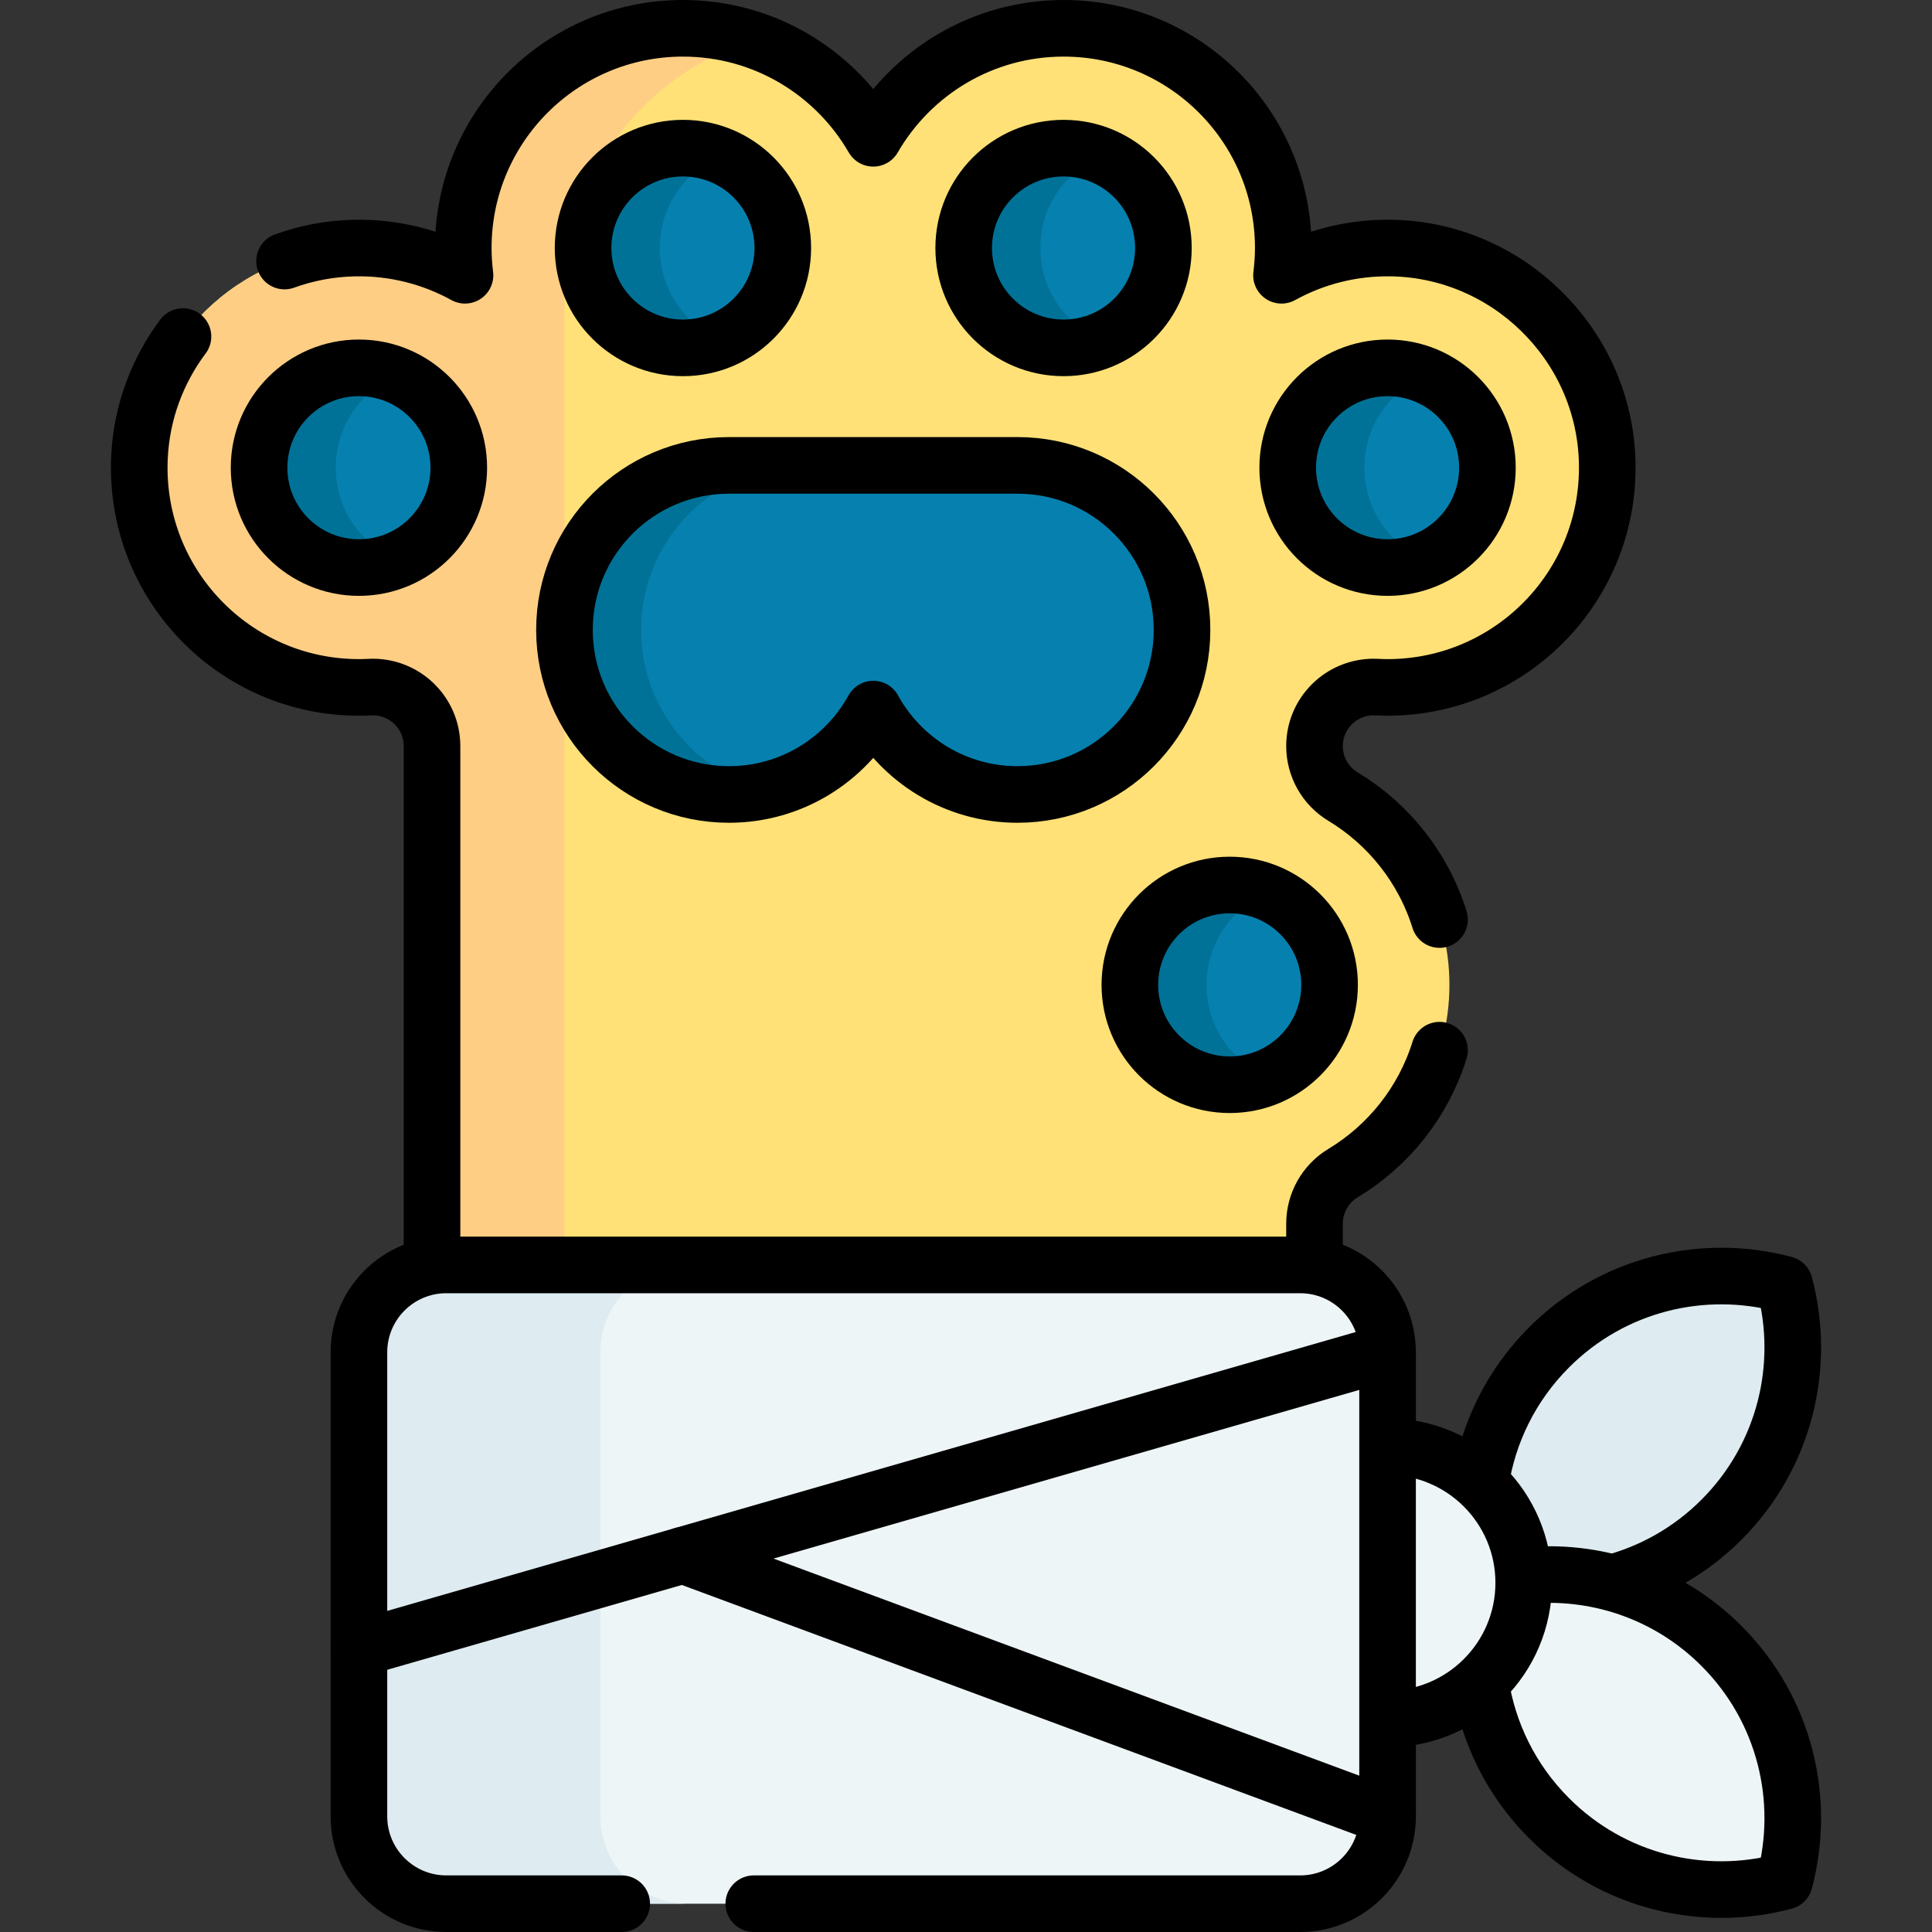
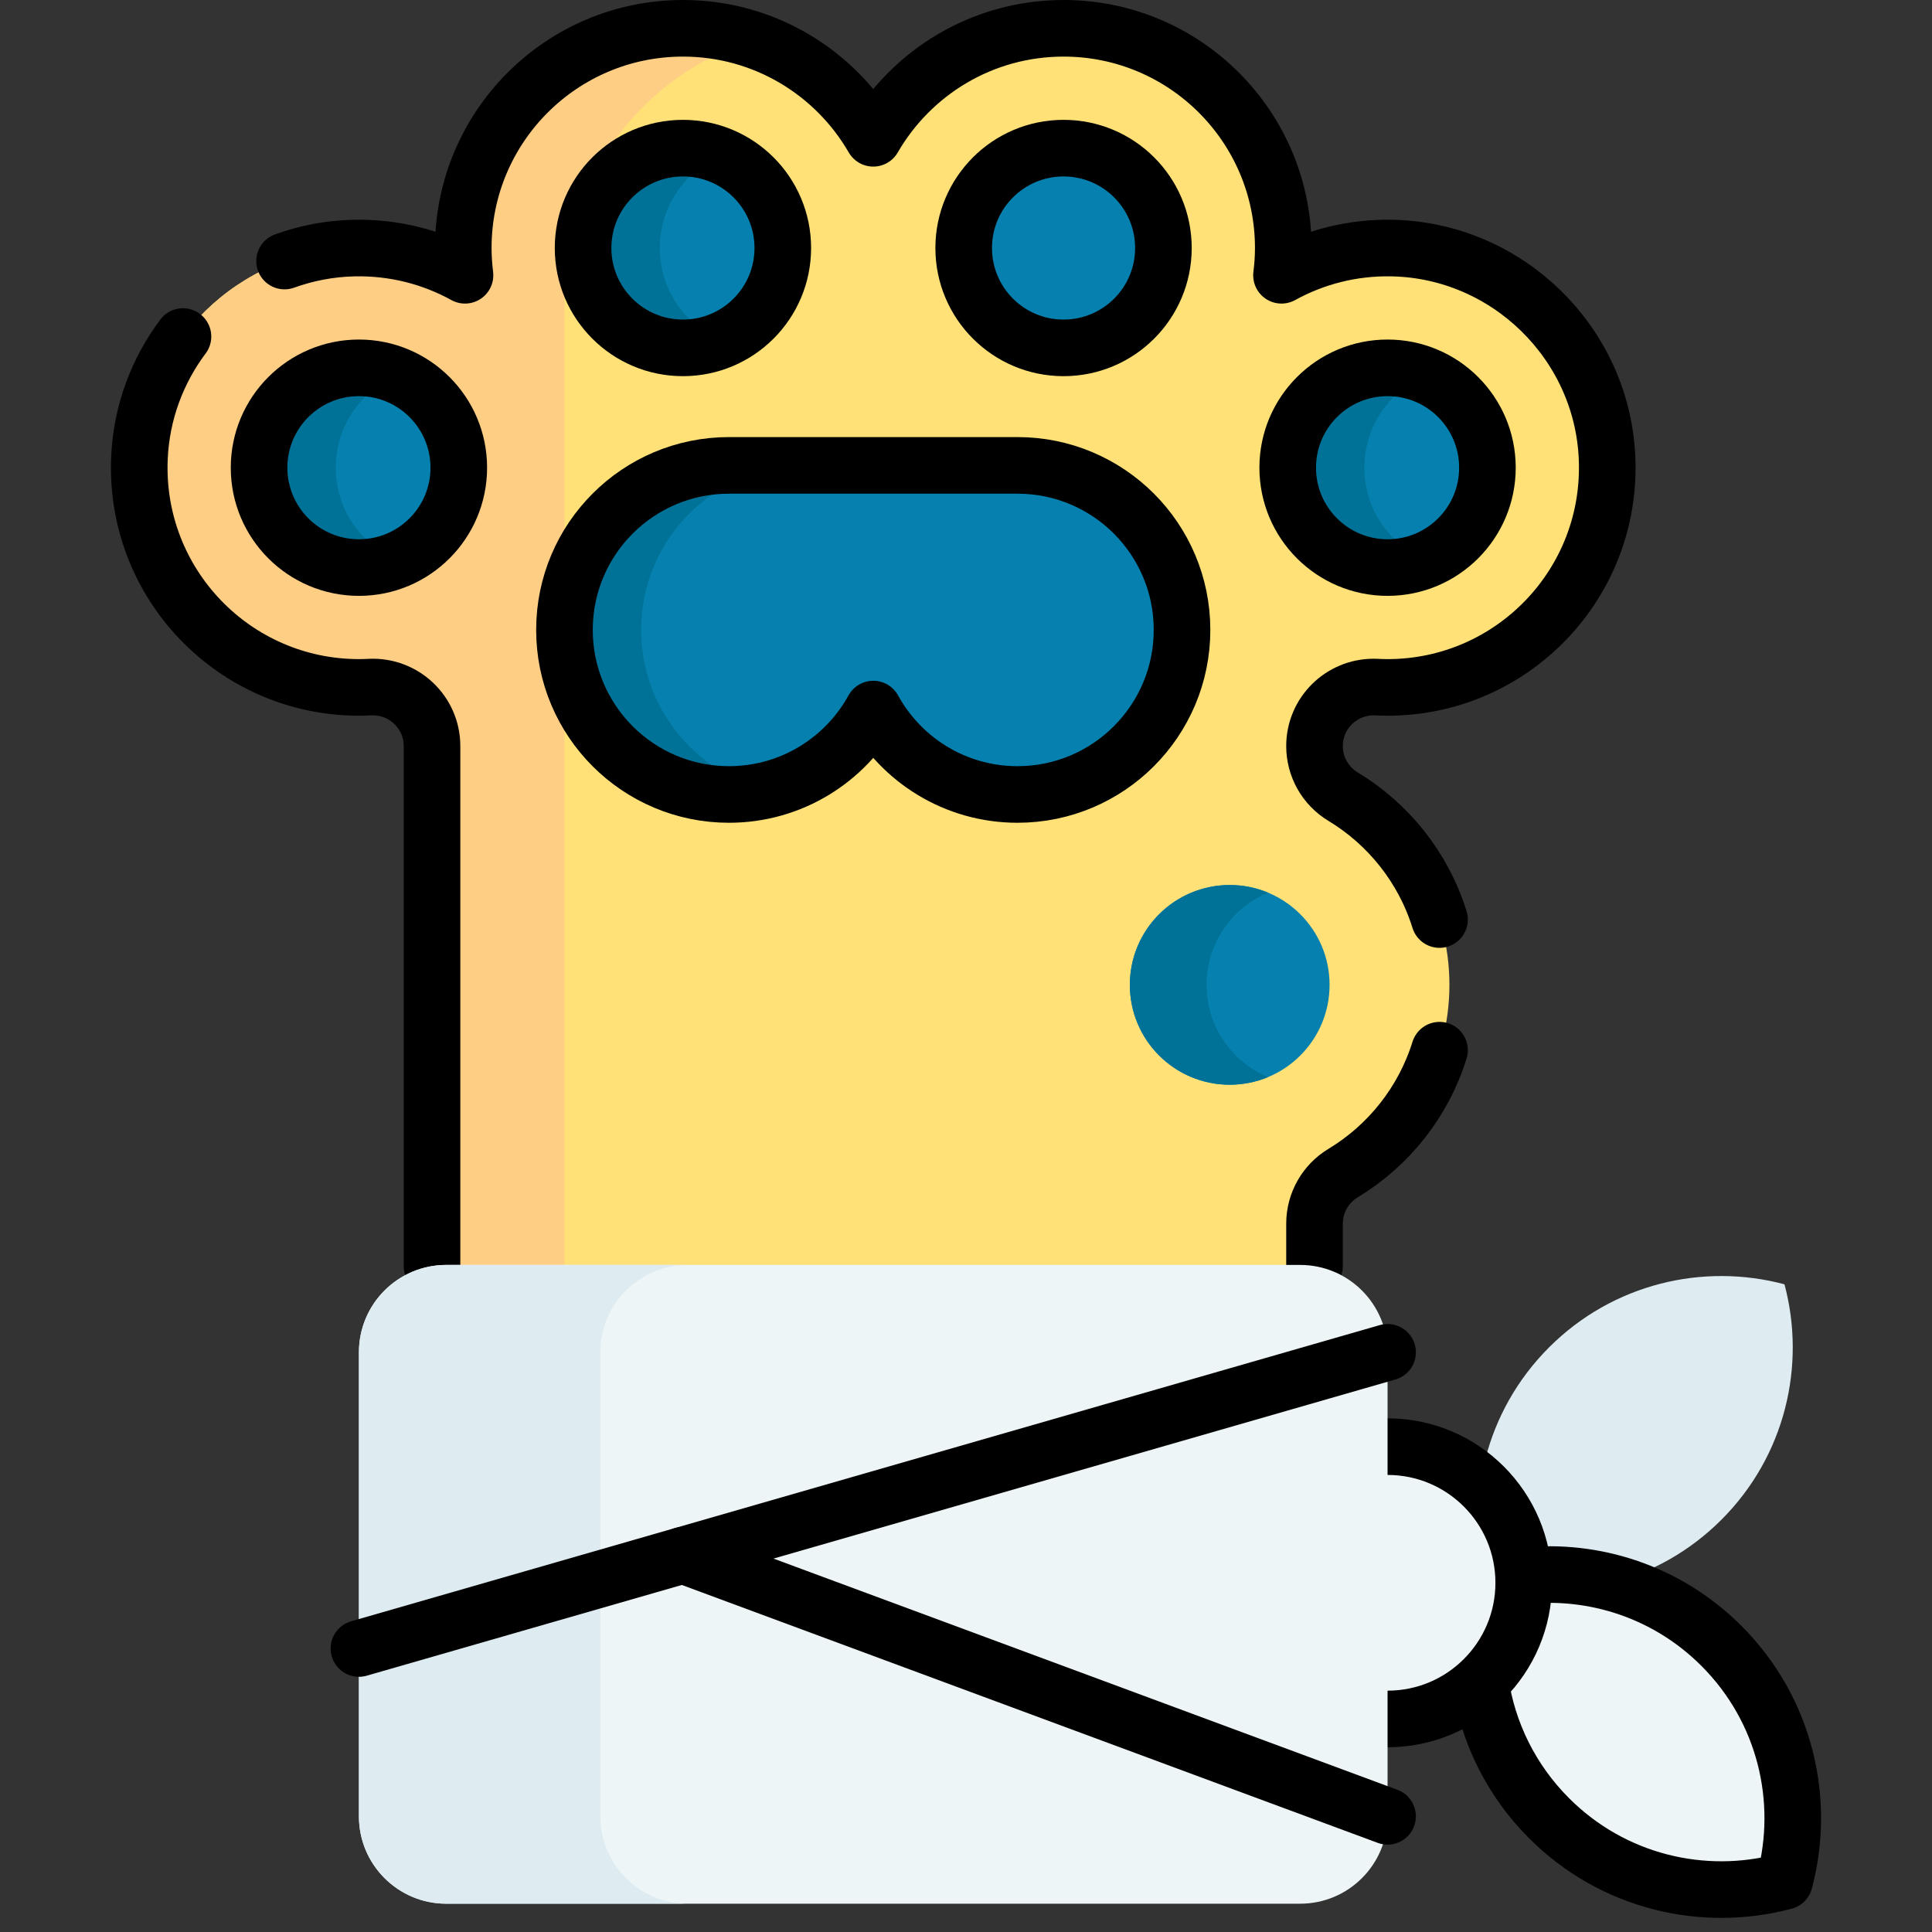
<svg xmlns="http://www.w3.org/2000/svg" version="1.1" id="Capa_1" x="0px" y="0px" viewBox="0 0 512 512" style="enable-background:new 0 0 512 512;" xml:space="preserve" width="512" height="512">
  <rect x="0" y="0" width="512" height="512" fill="#333333" stroke="none" />
  <g>
    <path style="fill:#FFE177;" d="M348.35,197.72c0,5.49,2.88,10.57,7.58,13.4c16.89,10.19,28.18,28.72,28.18,49.88&#10;&#09;&#09;c0,21.17-11.29,39.69-28.18,49.88c-4.7,2.83-7.58,7.91-7.58,13.4v157.07H114.49V197.72c0-8.96-7.52-16.07-16.47-15.62&#10;&#09;&#09;c-0.96,0.04-1.93,0.07-2.9,0.07c-33.05,0-59.66-27.53-58.16-60.91c1.37-30.41,26.44-54.86,56.88-55.52&#10;&#09;&#09;c10.67-0.23,20.7,2.42,29.39,7.22c-0.3-2.37-0.47-4.78-0.47-7.24c0-32.15,26.07-58.22,58.23-58.22c6.59,0,12.92,1.09,18.82,3.12&#10;&#09;&#09;c13.42,4.58,24.62,13.93,31.61,26.03C241.48,19.23,260.29,7.5,281.85,7.5c32.16,0,58.22,26.07,58.22,58.22&#10;&#09;&#09;c0,2.46-0.16,4.87-0.46,7.24c8.68-4.8,18.72-7.45,29.39-7.22c30.43,0.66,55.51,25.11,56.88,55.52&#10;&#09;&#09;c1.5,33.38-25.11,60.91-58.16,60.91c-0.97,0-1.94-0.03-2.9-0.07c-0.27-0.01-0.54-0.02-0.81-0.02&#10;&#09;&#09;C355.409,182.08,348.35,189.03,348.35,197.72z" />
    <path style="fill:#FECE85;" d="M199.81,10.62c-29.08,8.9-50.23,35.97-50.23,67.96v270.75l-35.09,13.26V197.72&#10;&#09;&#09;c0-8.96-7.52-16.07-16.47-15.62c-0.96,0.04-1.93,0.07-2.9,0.07c-33.05,0-59.66-27.53-58.16-60.91&#10;&#09;&#09;c1.37-30.41,26.44-54.86,56.88-55.52c10.67-0.23,20.7,2.42,29.39,7.22c-0.3-2.37-0.47-4.78-0.47-7.24&#10;&#09;&#09;c0-32.15,26.07-58.22,58.23-58.22C187.58,7.5,193.909,8.59,199.81,10.62z" />
    <path style="fill:#FECE85;" d="M393.096,71.589c-0.89,0.43-1.77,0.88-2.64,1.36c0.1-0.82,0.19-1.64,0.26-2.46&#10;&#09;&#09;C391.526,70.839,392.316,71.2,393.096,71.589z" />
    <path style="fill:#FECE85;" d="M122.978,70.48c0.06,0.83,0.15,1.65,0.25,2.47c-0.87-0.48-1.74-0.93-2.64-1.36&#10;&#09;&#09;C121.368,71.2,122.168,70.83,122.978,70.48z" />
    <g>
      <path style="fill:#DEECF1;" d="M410.515,357.069c-16.904,16.904-22.463,40.842-16.713,62.391&#10;&#09;&#09;&#09;c21.548,5.75,45.486,0.191,62.391-16.713s22.463-40.843,16.713-62.391C451.357,334.605,427.419,340.164,410.515,357.069z" />
-       <path style="fill:none;stroke:#000000;stroke-width:15;stroke-linecap:round;stroke-linejoin:round;stroke-miterlimit:10;" d="&#10;&#09;&#09;&#09;M392.339,393.088c1.97-13.18,8.03-25.87,18.18-36.02c16.9-16.91,40.84-22.46,62.39-16.71c5.75,21.54,0.19,45.48-16.71,62.39&#10;&#09;&#09;&#09;c-8.31,8.31-18.33,13.88-28.92,16.71" />
      <path style="fill:#EEF5F6;" d="M456.193,436.172c-16.904-16.904-40.842-22.463-62.391-16.713&#10;&#09;&#09;&#09;c-5.75,21.548-0.191,45.486,16.713,62.391s40.843,22.463,62.391,16.713C478.656,477.015,473.097,453.077,456.193,436.172z" />
      <path style="fill:none;stroke:#000000;stroke-width:15;stroke-linecap:round;stroke-linejoin:round;stroke-miterlimit:10;" d="&#10;&#09;&#09;&#09;M403.749,417.627c18.71-1.97,38.11,4.21,52.44,18.54c16.91,16.91,22.47,40.85,16.72,62.4c-21.55,5.75-45.49,0.19-62.39-16.72&#10;&#09;&#09;&#09;c-10.15-10.15-16.21-22.83-18.19-36.01" />
    </g>
    <circle style="fill:#EEF5F6;" cx="367.719" cy="419.459" r="36.083" />
    <path style="fill:none;stroke:#000000;stroke-width:15;stroke-linecap:round;stroke-linejoin:round;stroke-miterlimit:10;" d="&#10;&#09;&#09;M367.719,455.543c19.928,0,36.083-16.155,36.083-36.083c0-19.928-16.155-36.083-36.083-36.083" />
    <circle style="fill:#0681AF;" cx="367.719" cy="123.946" r="26.464" />
    <circle style="fill:#0681AF;" cx="281.852" cy="65.725" r="26.464" />
    <circle style="fill:#0681AF;" cx="180.986" cy="65.725" r="26.464" />
    <circle style="fill:#0681AF;" cx="95.12" cy="123.946" r="26.464" />
    <circle style="fill:#0681AF;" cx="325.887" cy="261.001" r="26.464" />
    <path style="fill:#0681AF;" d="M313.249,166.932c0,24.08-19.52,43.61-43.6,43.61c-16.47,0-30.81-9.14-38.22-22.63&#10;&#09;&#09;c-7.42,13.49-21.77,22.63-38.24,22.63c-24.08,0-43.6-19.53-43.6-43.61c0-12.04,4.88-22.94,12.77-30.83&#10;&#09;&#09;c7.89-7.89,18.79-12.77,30.83-12.77h76.46c12.04,0,22.94,4.88,30.83,12.77C308.369,143.992,313.249,154.892,313.249,166.932z" />
    <path style="fill:#017297;" d="M377.882,148.382c-3.13,1.31-6.56,2.03-10.16,2.03c-14.62,0-26.47-11.85-26.47-26.47&#10;&#09;&#09;c0-14.61,11.85-26.46,26.47-26.46c3.6,0,7.03,0.72,10.16,2.03c-9.57,3.98-16.3,13.42-16.3,24.43&#10;&#09;&#09;C361.582,134.962,368.312,144.402,377.882,148.382z" />
-     <path style="fill:#017297;" d="M292.013,90.162c-3.13,1.31-6.56,2.03-10.16,2.03c-14.62,0-26.47-11.85-26.47-26.47&#10;&#09;&#09;c0-14.61,11.85-26.46,26.47-26.46c3.6,0,7.03,0.72,10.16,2.03c-9.57,3.98-16.3,13.42-16.3,24.43&#10;&#09;&#09;C275.713,76.743,282.443,86.182,292.013,90.162z" />
    <path style="fill:#017297;" d="M191.153,90.162c-3.13,1.31-6.57,2.03-10.17,2.03c-14.61,0-26.46-11.85-26.46-26.47&#10;&#09;&#09;c0-14.61,11.85-26.46,26.46-26.46c3.6,0,7.04,0.72,10.17,2.03c-9.58,3.98-16.3,13.42-16.3,24.43&#10;&#09;&#09;C174.853,76.743,181.573,86.182,191.153,90.162z" />
    <path style="fill:#017297;" d="M105.284,148.382c-3.13,1.31-6.57,2.03-10.17,2.03c-14.61,0-26.46-11.85-26.46-26.47&#10;&#09;&#09;c0-14.61,11.85-26.46,26.46-26.46c3.6,0,7.04,0.72,10.17,2.03c-9.57,3.98-16.3,13.42-16.3,24.43&#10;&#09;&#09;C88.984,134.962,95.714,144.402,105.284,148.382z" />
    <path style="fill:#017297;" d="M336.052,285.431c-3.13,1.31-6.57,2.03-10.17,2.03c-14.61,0-26.46-11.84-26.46-26.46&#10;&#09;&#09;c0-14.62,11.85-26.46,26.46-26.46c3.6,0,7.04,0.72,10.17,2.03c-9.57,3.97-16.3,13.41-16.3,24.43&#10;&#09;&#09;C319.753,272.021,326.482,281.461,336.052,285.431z" />
    <path style="fill:#017297;" d="M203.353,209.352c-3.26,0.78-6.67,1.19-10.17,1.19c-24.08,0-43.6-19.53-43.6-43.61&#10;&#09;&#09;c0-12.04,4.88-22.94,12.77-30.83c7.89-7.89,18.79-12.77,30.83-12.77h20.33c-12.04,0-22.94,4.88-30.83,12.77&#10;&#09;&#09;c-7.89,7.89-12.77,18.79-12.77,30.83C169.913,187.512,184.173,204.772,203.353,209.352z" />
    <circle style="fill:none;stroke:#000000;stroke-width:15;stroke-linecap:round;stroke-linejoin:round;stroke-miterlimit:10;" cx="367.719" cy="123.946" r="26.464" />
    <circle style="fill:none;stroke:#000000;stroke-width:15;stroke-linecap:round;stroke-linejoin:round;stroke-miterlimit:10;" cx="281.852" cy="65.725" r="26.464" />
    <circle style="fill:none;stroke:#000000;stroke-width:15;stroke-linecap:round;stroke-linejoin:round;stroke-miterlimit:10;" cx="180.986" cy="65.725" r="26.464" />
    <circle style="fill:none;stroke:#000000;stroke-width:15;stroke-linecap:round;stroke-linejoin:round;stroke-miterlimit:10;" cx="95.12" cy="123.946" r="26.464" />
    <path style="fill:none;stroke:#000000;stroke-width:15;stroke-linecap:round;stroke-linejoin:round;stroke-miterlimit:10;" d="&#10;&#09;&#09;M114.49,335.54V197.72c0-8.96-7.51-16.07-16.47-15.63c-0.96,0.05-1.93,0.08-2.9,0.08c-33.04,0-59.66-27.54-58.16-60.91&#10;&#09;&#09;c0.54-11.97,4.76-23.03,11.52-32.07c0.01,0,0.01,0,0.01,0" />
    <path style="fill:none;stroke:#000000;stroke-width:15;stroke-linecap:round;stroke-linejoin:round;stroke-miterlimit:10;" d="&#10;&#09;&#09;M348.36,335.54v-11.26c0-5.49,2.87-10.57,7.57-13.4c12.08-7.29,21.29-18.84,25.56-32.57" />
    <path style="fill:none;stroke:#000000;stroke-width:15;stroke-linecap:round;stroke-linejoin:round;stroke-miterlimit:10;" d="&#10;&#09;&#09;M75.41,69.18c5.79-2.1,11.99-3.3,18.43-3.44c10.67-0.23,20.71,2.42,29.39,7.21c-0.29-2.37-0.46-4.78-0.46-7.23&#10;&#09;&#09;c0-32.15,26.06-58.22,58.22-58.22c21.56,0,40.37,11.73,50.43,29.15C241.48,19.23,260.29,7.5,281.86,7.5&#10;&#09;&#09;c32.15,0,58.22,26.07,58.22,58.22c0,2.45-0.17,4.86-0.47,7.23c8.69-4.79,18.72-7.44,29.4-7.21c30.43,0.65,55.51,25.11,56.87,55.52&#10;&#09;&#09;c1.5,33.37-25.11,60.91-58.16,60.91c-0.97,0-1.94-0.03-2.9-0.08c-0.26-0.01-0.53-0.02-0.79-0.02c-8.6,0-15.67,6.95-15.67,15.65&#10;&#09;&#09;c0,5.49,2.87,10.57,7.57,13.4c12.08,7.29,21.29,18.84,25.56,32.57" />
-     <circle style="fill:none;stroke:#000000;stroke-width:15;stroke-linecap:round;stroke-linejoin:round;stroke-miterlimit:10;" cx="325.887" cy="261.001" r="26.464" />
    <path style="fill:none;stroke:#000000;stroke-width:15;stroke-linecap:round;stroke-linejoin:round;stroke-miterlimit:10;" d="&#10;&#09;&#09;M313.249,166.932c0,24.08-19.52,43.61-43.6,43.61c-16.47,0-30.81-9.14-38.22-22.63c-7.42,13.49-21.77,22.63-38.24,22.63&#10;&#09;&#09;c-24.08,0-43.6-19.53-43.6-43.61c0-12.04,4.88-22.94,12.77-30.83c7.89-7.89,18.79-12.77,30.83-12.77h76.46&#10;&#09;&#09;c12.04,0,22.94,4.88,30.83,12.77C308.369,143.992,313.249,154.892,313.249,166.932z" />
    <path style="fill:#EEF5F6;" d="M118.274,504.5h226.291c12.788,0,23.154-10.366,23.154-23.154v-122.97&#10;&#09;&#09;c0-12.788-10.366-23.154-23.154-23.154H118.274c-12.788,0-23.154,10.366-23.154,23.154v122.97&#10;&#09;&#09;C95.12,494.134,105.486,504.5,118.274,504.5z" />
    <path style="fill:#DEECF1;" d="M182.259,504.496h-63.99c-12.79,0-23.15-10.37-23.15-23.15V358.376c0-12.79,10.36-23.16,23.15-23.16&#10;&#09;&#09;h63.99c-12.79,0-23.15,10.37-23.15,23.16v122.969C159.109,494.125,169.469,504.496,182.259,504.496z" />
-     <path style="fill:none;stroke:#000000;stroke-width:15;stroke-linecap:round;stroke-linejoin:round;stroke-miterlimit:10;" d="&#10;&#09;&#09;M199.76,504.5h144.8c12.79,0,23.16-10.37,23.16-23.15V358.38c0-12.79-10.37-23.16-23.16-23.16H118.27&#10;&#09;&#09;c-12.78,0-23.15,10.37-23.15,23.16v122.97c0,12.78,10.37,23.15,23.15,23.15h46.49" />
    <line style="fill:none;stroke:#000000;stroke-width:15;stroke-linecap:round;stroke-linejoin:round;stroke-miterlimit:10;" x1="367.719" y1="358.376" x2="95.12" y2="436.869" />
    <line style="fill:none;stroke:#000000;stroke-width:15;stroke-linecap:round;stroke-linejoin:round;stroke-miterlimit:10;" x1="367.719" y1="481.346" x2="180.986" y2="412.144" />
  </g>
</svg>